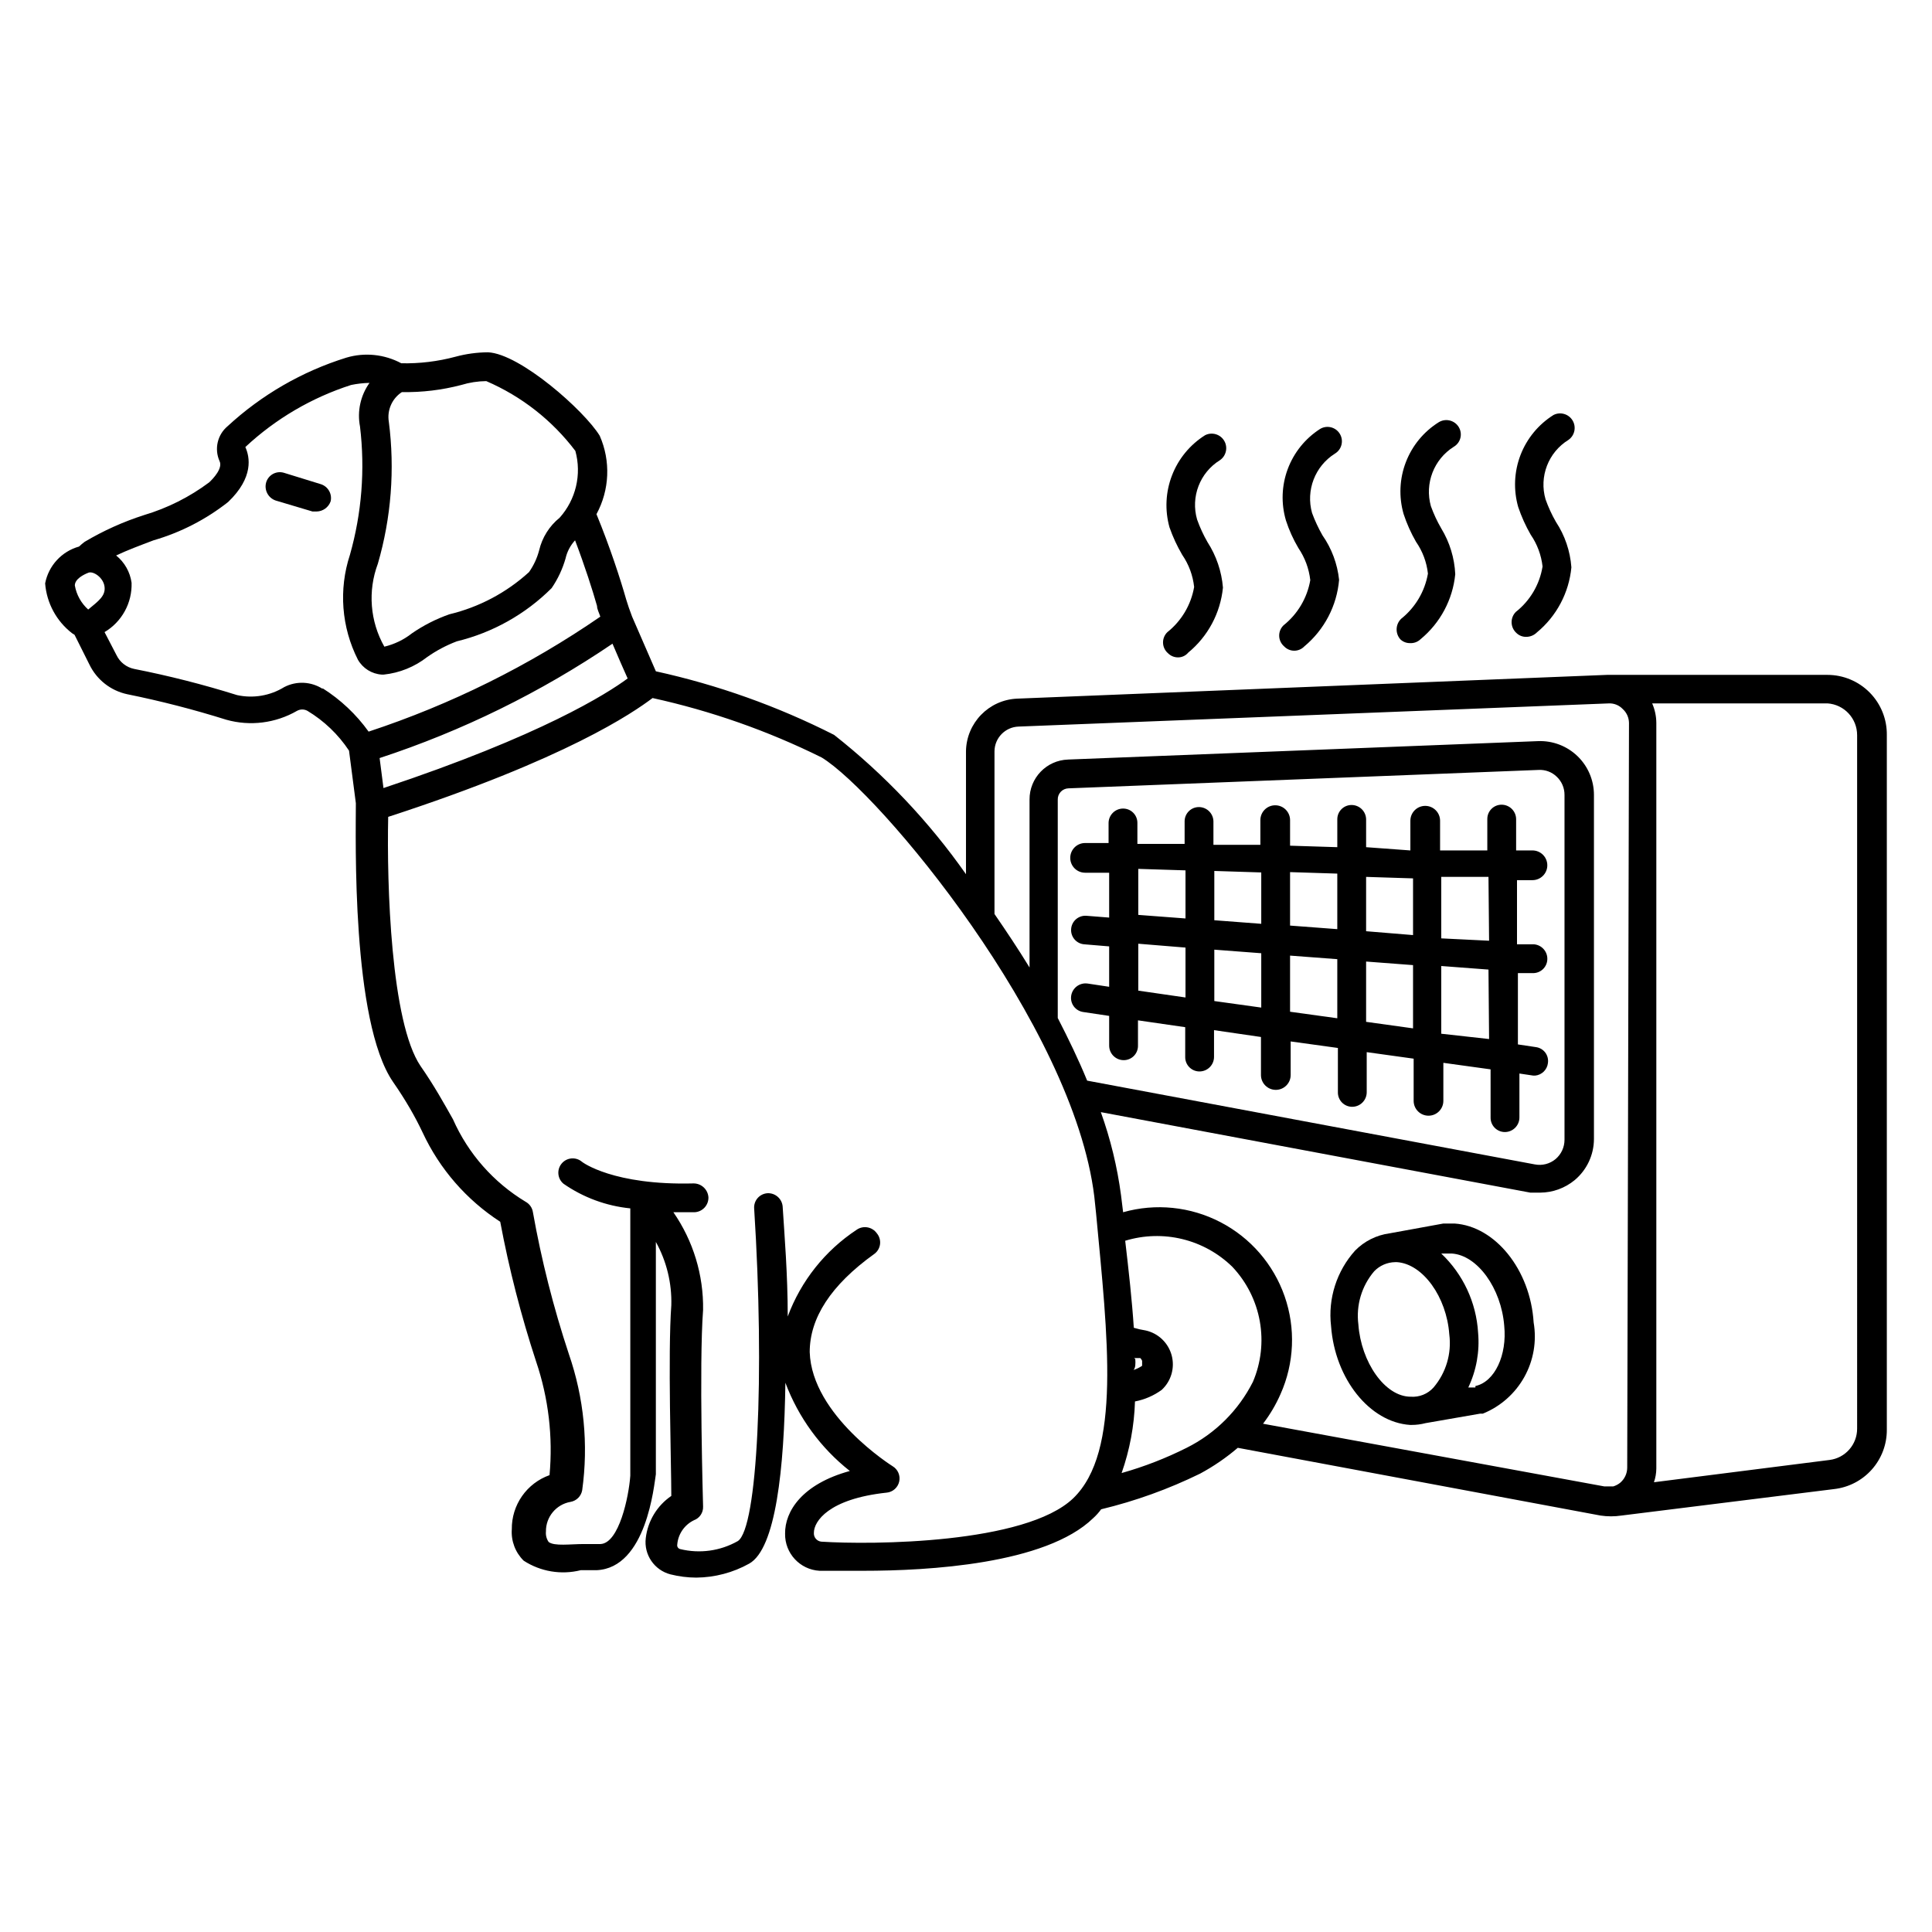
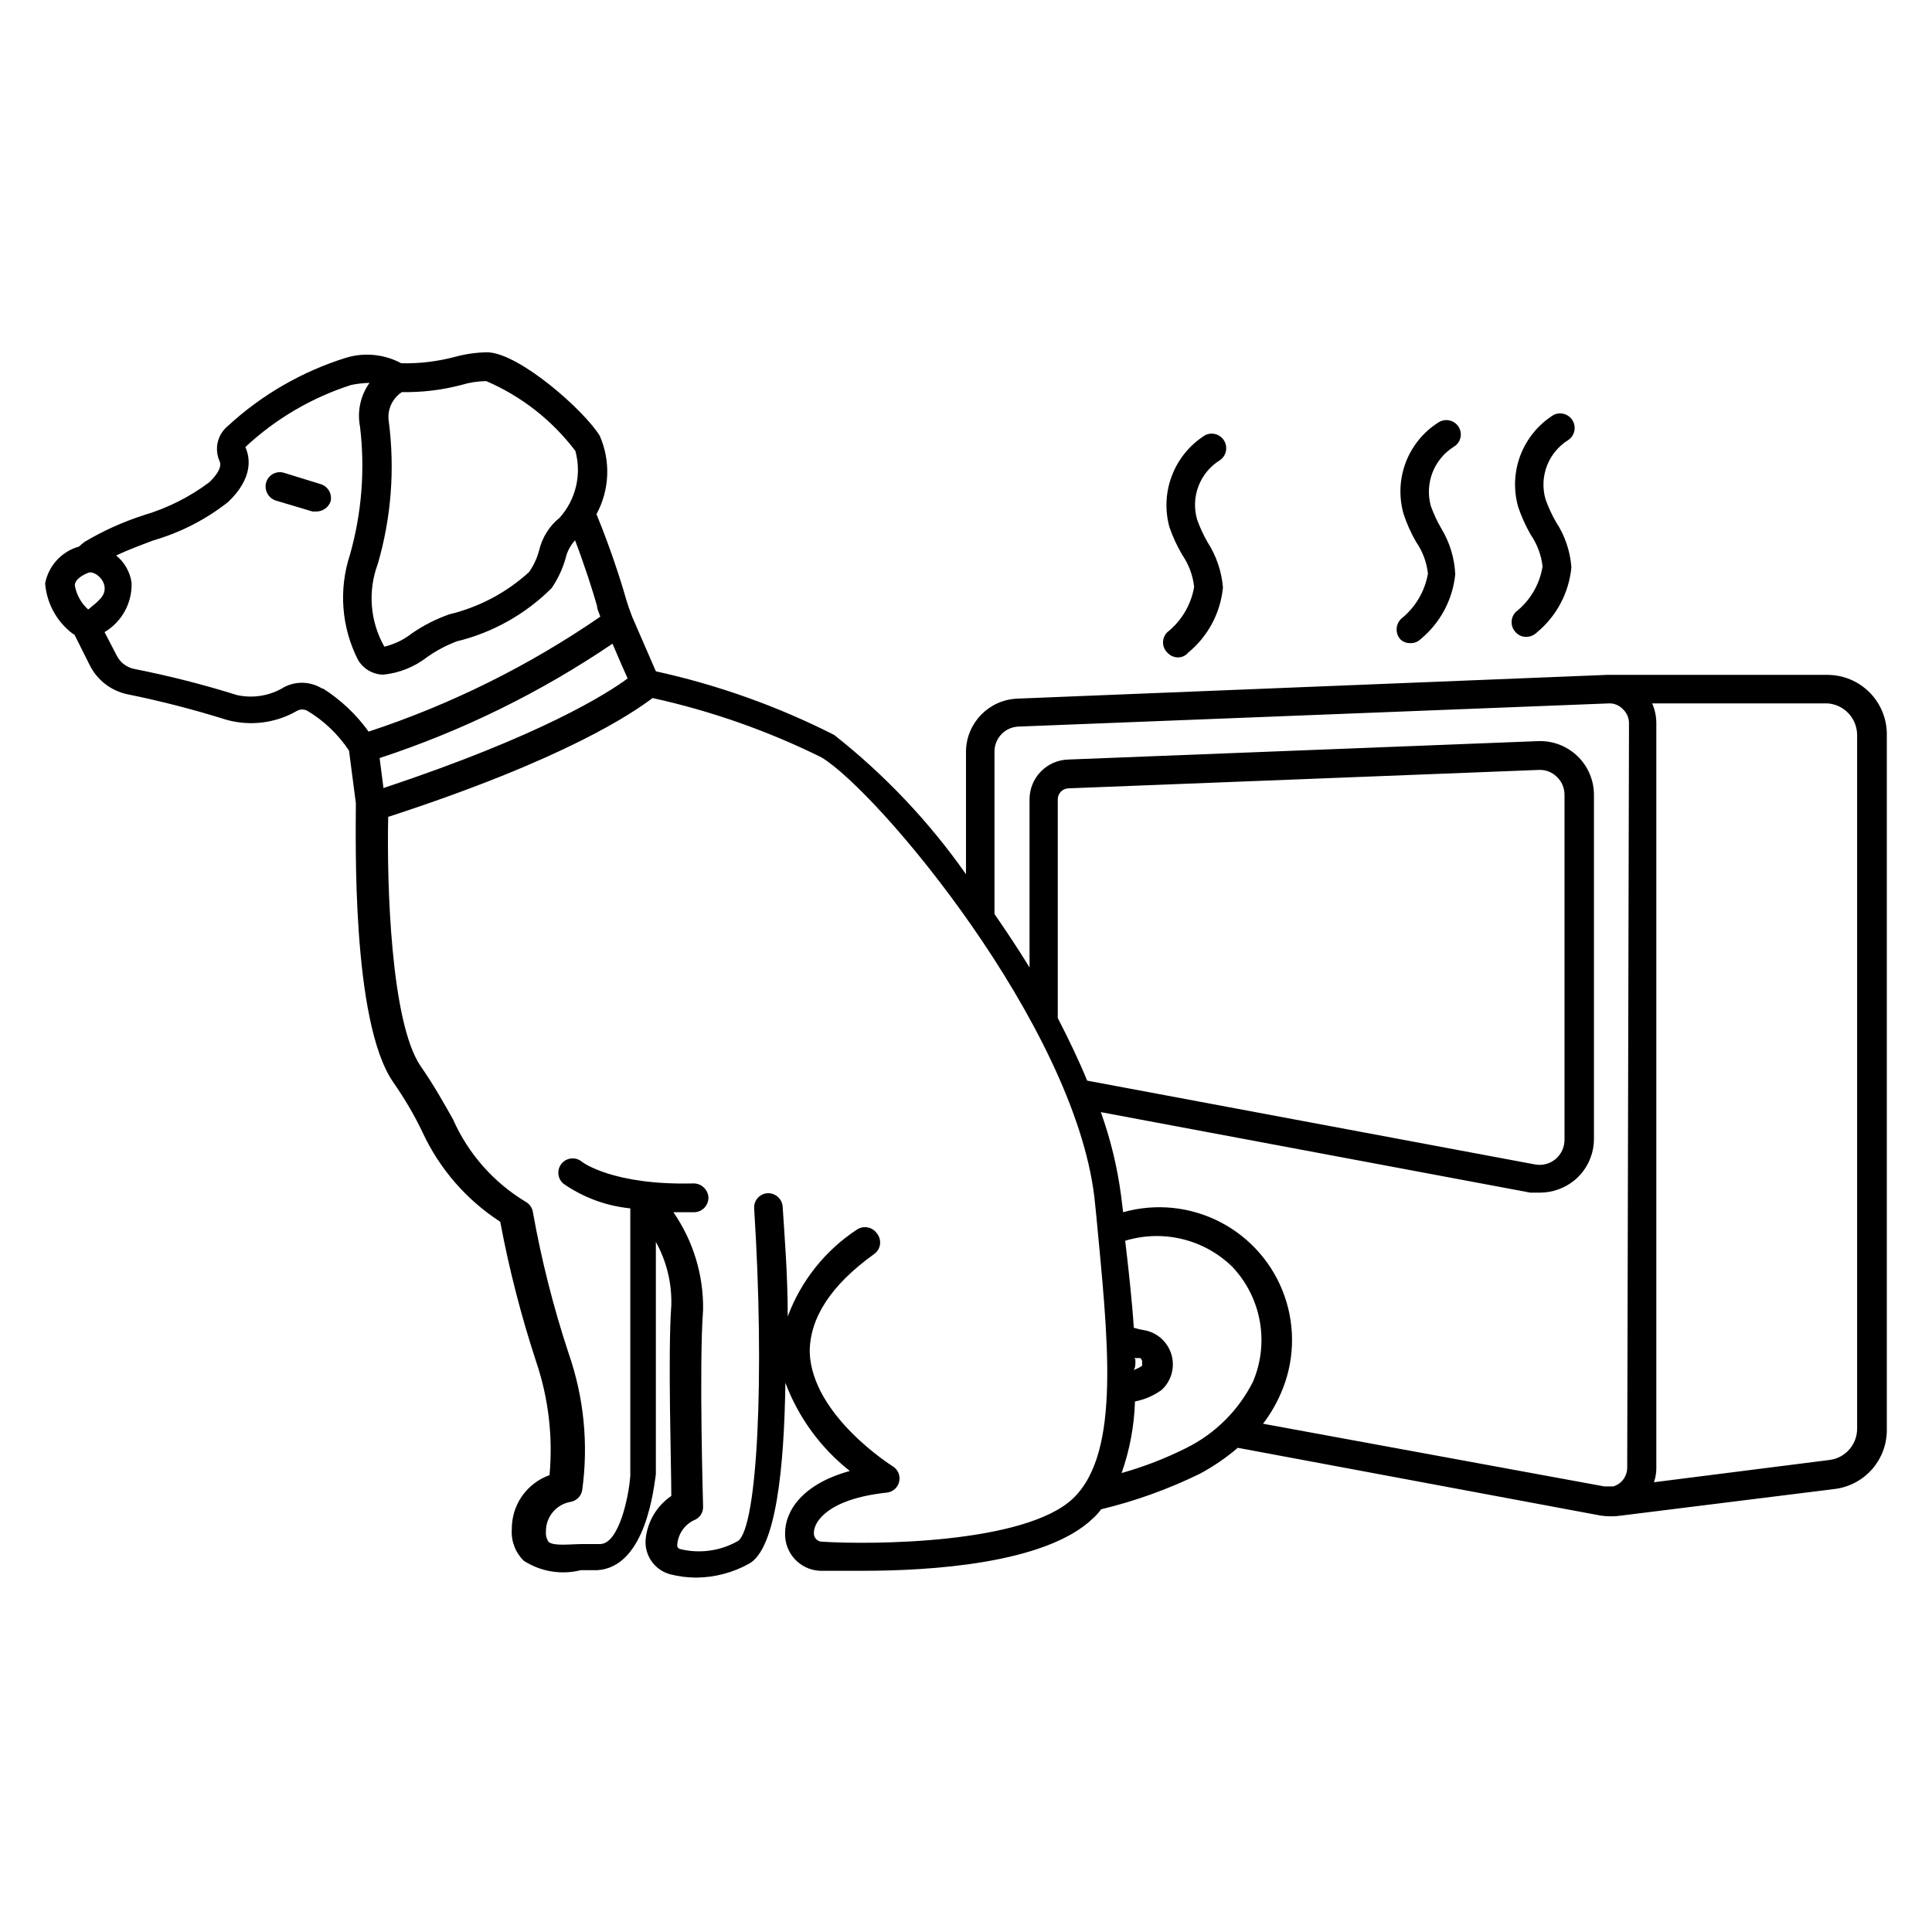
<svg xmlns="http://www.w3.org/2000/svg" fill="#000000" width="800px" height="800px" version="1.1" viewBox="144 144 512 512">
  <g>
    <path d="m628.29 322.85h-58.414l-156.34 6.297c-7.488 0.336-13.422 6.441-13.539 13.934v32.594c-9.793-13.945-21.566-26.383-34.953-36.922-14.969-7.59-30.84-13.25-47.23-16.848l-6.297-14.484c-0.629-1.652-1.18-3.227-1.574-4.566-1.496-5.273-4.25-13.777-7.871-22.594l-0.004 0.004c3.488-6.422 3.809-14.094 0.867-20.781-4.094-6.691-21.098-21.727-29.598-22.121h-0.004c-2.922 0.016-5.836 0.414-8.656 1.18-4.672 1.25-9.496 1.832-14.328 1.73-4.469-2.398-9.703-2.938-14.562-1.492-11.719 3.644-22.473 9.855-31.488 18.184-2.68 2.254-3.543 6.008-2.125 9.211 0.945 1.891-1.652 4.644-2.754 5.668h-0.004c-5.191 3.875-11.027 6.809-17.238 8.656-5.5 1.762-10.781 4.141-15.742 7.086-0.523 0.395-1.023 0.812-1.496 1.258-4.602 1.289-8.078 5.07-8.977 9.762 0.406 5.227 3.012 10.031 7.164 13.227l0.629 0.395 3.938 7.871c1.941 4.027 5.629 6.93 9.996 7.871 8.879 1.797 17.652 4.059 26.293 6.769 6.309 1.77 13.062 0.918 18.734-2.359 0.859-0.477 1.902-0.477 2.758 0 4.41 2.652 8.176 6.258 11.02 10.547l1.812 13.934c0 9.289-1.18 57.781 9.84 73.84 3.387 4.879 5.902 9.289 7.871 13.461 4.496 9.645 11.617 17.828 20.547 23.617 2.356 12.555 5.535 24.941 9.523 37.078 3.269 9.664 4.477 19.91 3.543 30.07-2.949 1.047-5.5 2.992-7.293 5.562-1.793 2.566-2.738 5.633-2.703 8.766-0.227 3.106 0.926 6.156 3.148 8.344 4.469 2.898 9.945 3.812 15.113 2.519h4.172c13.305-0.551 15.273-22.672 15.742-25.426v-61.559l0.004-0.004c2.84 5.121 4.254 10.914 4.09 16.77-0.945 12.91 0 42.117 0 50.539v-0.004c-3.769 2.57-6.238 6.648-6.769 11.18-0.535 4.387 2.258 8.492 6.535 9.605 2.238 0.562 4.539 0.855 6.848 0.863 4.906-0.043 9.727-1.312 14.012-3.699 7.086-3.938 9.289-25.27 9.605-47.941 3.453 9.207 9.359 17.293 17.082 23.383-12.676 3.465-17.238 10.707-17.16 16.609-0.094 5.199 3.938 9.543 9.129 9.84h11.652c17.082 0 48.254-1.73 60.852-13.934 0.789-0.711 1.5-1.504 2.125-2.363 9.059-2.18 17.848-5.348 26.215-9.445 3.566-1.922 6.918-4.215 9.996-6.848l96.117 17.949c1.852 0.281 3.738 0.281 5.59 0l56.285-7.008c3.867-0.43 7.441-2.273 10.027-5.18 2.59-2.91 4.008-6.672 3.984-10.566v-184.05c0.062-4.215-1.566-8.281-4.527-11.285-2.961-3.004-7-4.695-11.215-4.695zm-384.16-29.441c3.547-12.207 4.539-25.016 2.914-37.629-0.508-3.078 0.848-6.164 3.461-7.871 5.312 0.098 10.609-0.539 15.746-1.887 2.144-0.656 4.371-1 6.613-1.023 9.34 4.016 17.477 10.391 23.613 18.496 1.719 6.231 0.145 12.906-4.172 17.715-2.723 2.199-4.633 5.246-5.43 8.656-0.547 2.059-1.453 4.008-2.68 5.75-5.977 5.445-13.234 9.289-21.094 11.176-3.516 1.23-6.852 2.926-9.922 5.039-2.152 1.699-4.652 2.906-7.32 3.543-3.797-6.707-4.43-14.746-1.73-21.965zm-76.754 12.125c-1.863-1.668-3.113-3.914-3.543-6.379 0-1.73 2.363-2.914 3.621-3.387 1.258-0.473 3.938 1.258 4.25 3.699 0.316 2.445-1.57 3.781-4.328 6.066zm62.109 21.02 0.004-0.004c-3.059-1.961-6.93-2.141-10.156-0.469-3.738 2.305-8.227 3.066-12.516 2.125-8.945-2.805-18.039-5.117-27.238-6.93-2.07-0.418-3.82-1.789-4.723-3.699l-3.148-6.062c2.254-1.336 4.106-3.254 5.367-5.555 1.262-2.297 1.879-4.891 1.797-7.512-0.391-2.848-1.855-5.438-4.094-7.242 2.992-1.418 6.375-2.676 9.918-4.016 7.18-2.078 13.887-5.527 19.758-10.152 6.848-6.535 5.746-11.965 4.566-14.562v-0.004c8.016-7.481 17.586-13.098 28.023-16.449 1.609-0.332 3.242-0.52 4.883-0.555-2.391 3.352-3.301 7.535-2.519 11.574 1.371 11.402 0.461 22.961-2.676 34.008-3.012 9.176-2.246 19.176 2.125 27.789 1.309 2.281 3.672 3.758 6.297 3.934h0.551c4.191-0.441 8.172-2.051 11.492-4.644 2.438-1.715 5.086-3.117 7.871-4.172 9.504-2.309 18.191-7.184 25.113-14.09 1.652-2.406 2.898-5.066 3.699-7.871 0.402-1.797 1.273-3.453 2.519-4.805 2.598 6.848 4.644 13.227 5.824 17.398 0 0.867 0.551 1.812 0.867 2.832-18.918 13.02-39.594 23.277-61.402 30.465-3.289-4.578-7.43-8.484-12.199-11.492zm15.117 18.34c21.883-7.18 42.656-17.383 61.715-30.309 1.496 3.543 2.992 6.926 4.016 9.211-5.434 4.016-22.828 15.113-64.707 29.047zm183.81 196.17c-12.676 12.121-53.449 12.359-66.754 11.492h-0.004c-1.188-0.125-2.059-1.172-1.965-2.363 0-2.992 3.856-8.973 19.285-10.629v0.004c1.625-0.156 2.965-1.34 3.324-2.934 0.359-1.594-0.348-3.238-1.75-4.074 0 0-21.41-13.383-21.965-30.23 0-8.973 5.512-17.711 17.16-26.055h0.004c0.824-0.621 1.355-1.555 1.477-2.578 0.117-1.027-0.188-2.059-0.848-2.852-1.223-1.734-3.613-2.156-5.352-0.945-8.375 5.527-14.773 13.578-18.266 22.984 0-11.18-0.867-21.57-1.34-29.047h0.004c-0.129-2.098-1.914-3.711-4.016-3.621-1.02 0.062-1.969 0.531-2.637 1.301-0.664 0.77-0.992 1.777-0.906 2.793 2.832 44.398 0.867 84.703-4.328 88.09-4.633 2.633-10.098 3.391-15.273 2.125-0.535-0.121-0.883-0.641-0.785-1.184 0.219-2.777 1.898-5.234 4.406-6.453 1.516-0.547 2.504-2.012 2.441-3.621 0-0.395-1.102-37.629 0-52.113 0.145-9.242-2.609-18.301-7.871-25.898h5.59-0.004c2.102-0.086 3.746-1.836 3.703-3.938-0.129-2.078-1.852-3.703-3.938-3.699-21.254 0.551-29.441-5.59-29.598-5.746-1.609-1.348-4.008-1.137-5.356 0.473s-1.137 4.004 0.473 5.352c5.25 3.652 11.348 5.902 17.711 6.535v70.848c-0.395 5.59-2.992 17.871-7.871 18.105h-4.41c-3.621 0-7.871 0.629-9.367-0.551h0.004c-0.555-0.809-0.805-1.781-0.711-2.754-0.055-3.875 2.715-7.215 6.535-7.871 1.566-0.277 2.793-1.504 3.07-3.07 1.688-12.156 0.473-24.539-3.543-36.133-4.074-12.301-7.258-24.875-9.527-37.629-0.188-1.133-0.883-2.117-1.887-2.676-8.531-5.137-15.266-12.777-19.289-21.887-2.363-4.172-4.961-8.895-8.582-14.09-7.871-11.57-8.973-48.098-8.582-66.047 47.23-15.352 64.945-27.629 70.062-31.488h0.004c15.516 3.406 30.559 8.691 44.793 15.746 15.191 9.211 66.754 70.848 72.266 116.35l0.473 4.488c3.066 32.746 6.766 63.133-6.062 75.492zm-4.094-127.29v-57.863c-0.023-0.77 0.266-1.52 0.797-2.082s1.262-0.887 2.035-0.91l124.61-4.879c1.785-0.094 3.527 0.562 4.805 1.812 1.32 1.246 2.059 2.984 2.047 4.801v91.395c0.004 1.969-0.859 3.84-2.363 5.117-1.527 1.277-3.555 1.797-5.512 1.414l-118.63-22.199c-2.285-5.586-4.961-11.098-7.793-16.609zm51.719 96.43c-3.82 7.562-9.977 13.691-17.555 17.477-5.519 2.773-11.293 5.016-17.242 6.691 2.148-6.106 3.344-12.504 3.543-18.973 2.559-0.488 4.981-1.539 7.086-3.07 2.512-2.324 3.523-5.852 2.633-9.156-0.895-3.305-3.543-5.84-6.883-6.586-1.066-0.164-2.117-0.398-3.148-0.711-0.473-7.242-1.34-15.035-2.281-23.066l-0.004 0.004c4.922-1.504 10.16-1.656 15.16-0.438s9.582 3.762 13.258 7.363c3.769 4 6.293 9.012 7.258 14.422 0.965 5.41 0.332 10.988-1.824 16.043zm-31.488-6.297h1.652c0.199 0.207 0.359 0.445 0.473 0.707v1.34c-0.703 0.473-1.473 0.844-2.281 1.102 0.551-0.551 0.551-1.73 0.469-2.914zm130.68 29.047c-0.008 1.551-0.699 3.019-1.891 4.016-0.539 0.422-1.152 0.742-1.809 0.945h-2.359l-90.453-16.613c1.859-2.426 3.418-5.07 4.644-7.871 3.648-8.188 4.031-17.461 1.074-25.922-2.957-8.465-9.031-15.48-16.984-19.613-7.953-4.137-17.188-5.082-25.812-2.641l-0.551-4.488c-0.996-7.516-2.789-14.902-5.352-22.039l113.83 21.332h2.598c3.336-0.02 6.559-1.188 9.133-3.309 3.242-2.707 5.117-6.715 5.117-10.941v-91.156c0-3.875-1.574-7.586-4.367-10.277-2.793-2.688-6.559-4.121-10.434-3.973l-124.54 4.879v0.004c-5.734 0.168-10.277 4.891-10.234 10.625v44.477c-2.992-4.879-6.141-9.605-9.289-14.168v-43.141c0.039-3.531 2.848-6.406 6.379-6.531l156.42-6.141h-0.004c1.395-0.062 2.742 0.484 3.703 1.496 1.043 0.945 1.641 2.289 1.652 3.699zm60.93-10.391c0.031 4.234-3.117 7.824-7.32 8.344l-46.523 5.902c0.402-1.164 0.617-2.387 0.629-3.621v-197.59c-0.008-1.789-0.383-3.559-1.102-5.195h46.445c4.434 0.289 7.879 3.977 7.871 8.422z" />
-     <path d="m554.21 425.74c0.156-0.992-0.098-2.008-0.707-2.812-0.609-0.801-1.52-1.32-2.519-1.438l-4.723-0.707v-18.895h3.938-0.004c2.031 0.047 3.734-1.516 3.859-3.543 0.137-2.102-1.441-3.926-3.543-4.094h-4.488v-17h4.094c2.176 0 3.938-1.766 3.938-3.938 0-2.176-1.762-3.938-3.938-3.938h-4.328v-8.344c-0.043-2.098-1.758-3.777-3.859-3.777-2.086 0-3.777 1.691-3.777 3.777v8.344h-12.516v-7.871c0-2.172-1.762-3.938-3.938-3.938-2.172 0-3.934 1.766-3.934 3.938v7.871l-11.73-0.863v-7.402c-0.043-2.098-1.758-3.777-3.859-3.777-2.086 0-3.777 1.691-3.777 3.777v7.402l-12.516-0.395v-6.769c0-2.176-1.762-3.938-3.938-3.938-2.172 0-3.934 1.762-3.934 3.938v6.535h-12.438v-6.223c-0.043-2.098-1.758-3.777-3.859-3.777-2.086 0-3.777 1.691-3.777 3.777v5.984h-12.516v-5.59c0-1-0.398-1.961-1.109-2.672-0.707-0.707-1.668-1.105-2.672-1.105-2.098 0-3.812 1.68-3.856 3.777v5.352h-6.219v0.004c-2.176 0-3.938 1.762-3.938 3.934 0 2.176 1.762 3.938 3.938 3.938h6.375v11.887l-5.984-0.473c-1-0.086-1.996 0.23-2.766 0.879-0.77 0.652-1.246 1.582-1.324 2.586-0.09 1 0.227 1.996 0.879 2.766 0.648 0.77 1.578 1.246 2.582 1.324l6.613 0.551v10.707l-5.746-0.867v0.004c-2.109-0.281-4.043 1.199-4.328 3.305-0.281 2.066 1.16 3.965 3.227 4.25l6.848 1.023v7.871c0 2.133 1.727 3.859 3.859 3.859 1.016 0 1.988-0.41 2.699-1.133 0.711-0.727 1.098-1.711 1.078-2.727v-6.691l12.516 1.812v7.871c-0.02 1.016 0.367 2 1.078 2.723 0.711 0.727 1.684 1.137 2.699 1.137 2.133 0 3.859-1.727 3.859-3.859v-7.086l12.438 1.812v10.078c0 2.172 1.762 3.934 3.938 3.934 2.172 0 3.934-1.762 3.934-3.934v-8.898l12.516 1.73v11.73c-0.02 1.016 0.367 2 1.078 2.723 0.711 0.727 1.688 1.137 2.703 1.137 2.129 0 3.856-1.727 3.856-3.859v-10.625l12.438 1.73v11.18c0 2.172 1.762 3.934 3.938 3.934 2.172 0 3.934-1.762 3.934-3.934v-10.078l12.516 1.73 0.004 12.754c-0.023 1.016 0.367 2 1.078 2.723 0.711 0.727 1.684 1.137 2.699 1.137 2.129 0 3.859-1.727 3.859-3.859v-11.648l3.699 0.551h0.473c1.762-0.172 3.172-1.547 3.383-3.309zm-96.039-17.398-12.516-1.812v-12.434l12.516 1.023zm0-20.941-12.516-0.945v-12.195l12.516 0.395zm20.074 23.617-12.438-1.73v-13.617l12.438 0.945zm0-22.199-12.438-0.945v-13.062l12.438 0.395zm20.152 25.031-12.516-1.73v-14.875l12.516 0.945zm0-23.617-12.516-0.945v-14.168l12.516 0.395zm20.074 26.293-12.438-1.73v-15.977l12.438 0.945zm0-24.719-12.438-1.023v-14.398l12.438 0.395zm20.152 27.551-12.676-1.41v-17.945l12.516 0.945zm0-26.055-12.676-0.625v-16.293h12.516z" />
-     <path d="m529.49 468.25h-2.992l-14.246 2.598c-3.469 0.465-6.68 2.07-9.133 4.566-4.894 5.441-7.219 12.723-6.375 19.992 1.023 14.012 10.234 25.504 20.941 26.215h0.391c1.25 0.004 2.492-0.156 3.699-0.473l14.484-2.519h0.711c4.664-1.887 8.543-5.312 10.992-9.707 2.449-4.398 3.32-9.5 2.469-14.461-0.867-14.012-10.234-25.504-20.941-26.211zm-5.59 43.453c-1.531 1.711-3.769 2.609-6.059 2.441-6.848 0-13.145-9.211-13.855-19.129-0.652-5.078 0.859-10.191 4.172-14.094 1.461-1.531 3.473-2.41 5.59-2.438h0.473c6.848 0.473 13.145 9.211 13.855 19.129 0.66 5.074-0.855 10.191-4.176 14.09zm11.098 0h-1.891 0.004c2.152-4.535 3.051-9.566 2.598-14.562-0.48-7.965-3.973-15.449-9.762-20.941h2.832c6.769 0.473 13.066 9.211 13.855 19.129 0.789 7.793-2.516 14.879-7.633 15.98z" />
    <path d="m545.87 311.75c0.695 0.676 1.629 1.043 2.598 1.023 1.062-0.004 2.082-0.43 2.832-1.184 5.211-4.309 8.496-10.508 9.133-17.238-0.312-4.297-1.723-8.445-4.094-12.043-1.098-1.906-2.019-3.91-2.754-5.984-1.746-6.012 0.73-12.453 6.062-15.742 1.66-1.156 2.144-3.402 1.109-5.141-1.035-1.738-3.238-2.383-5.047-1.473-3.996 2.5-7.074 6.234-8.766 10.637-1.688 4.402-1.898 9.234-0.602 13.766 0.863 2.543 1.969 4.996 3.305 7.32 1.727 2.508 2.805 5.402 3.148 8.426-0.766 4.762-3.293 9.059-7.082 12.043-0.746 0.75-1.152 1.773-1.121 2.828 0.027 1.055 0.492 2.055 1.277 2.762z" />
    <path d="m515.09 313.41c0.695 0.676 1.633 1.043 2.598 1.023 1.023 0.055 2.019-0.316 2.758-1.023 5.231-4.301 8.543-10.5 9.211-17.238-0.199-4.289-1.473-8.457-3.703-12.125-1.094-1.879-2.016-3.856-2.754-5.902-1.691-6.012 0.777-12.422 6.062-15.746 0.867-0.508 1.5-1.344 1.75-2.316 0.25-0.977 0.102-2.012-0.414-2.879-1.09-1.82-3.445-2.418-5.273-1.336-3.992 2.484-7.062 6.203-8.754 10.594-1.691 4.387-1.906 9.207-0.613 13.73 0.844 2.574 1.953 5.051 3.305 7.398 1.738 2.5 2.82 5.398 3.152 8.422-0.82 4.723-3.344 8.977-7.086 11.965-1.52 1.457-1.621 3.852-0.238 5.434z" />
-     <path d="m484.31 315.3c0.699 0.73 1.664 1.145 2.676 1.145s1.977-0.414 2.676-1.145c5.305-4.414 8.621-10.762 9.211-17.633-0.449-4.246-1.965-8.309-4.41-11.809-1.078-1.891-2-3.863-2.754-5.906-1.691-6.012 0.777-12.418 6.062-15.742 1.805-1.086 2.387-3.43 1.297-5.234-1.086-1.805-3.43-2.387-5.234-1.301-3.926 2.519-6.934 6.242-8.566 10.613-1.633 4.375-1.801 9.156-0.484 13.633 0.828 2.555 1.938 5.012 3.305 7.32 1.723 2.539 2.805 5.457 3.148 8.504-0.82 4.719-3.34 8.977-7.082 11.965-0.77 0.738-1.188 1.766-1.16 2.828 0.031 1.066 0.508 2.066 1.316 2.762z" />
    <path d="m453.53 317.11c0.688 0.695 1.621 1.094 2.598 1.102 1.062 0.027 2.078-0.438 2.758-1.258 5.231-4.301 8.543-10.5 9.207-17.242-0.352-4.289-1.758-8.426-4.09-12.043-1.098-1.906-2.019-3.91-2.758-5.981-1.746-6.016 0.734-12.457 6.062-15.746 1.66-1.156 2.148-3.398 1.113-5.141-1.035-1.738-3.242-2.383-5.051-1.473-3.992 2.508-7.07 6.238-8.77 10.637-1.703 4.394-1.941 9.227-0.676 13.77 0.887 2.543 2.023 4.996 3.387 7.32 1.738 2.527 2.82 5.449 3.148 8.5-0.82 4.723-3.34 8.977-7.086 11.965-0.766 0.738-1.188 1.766-1.156 2.832 0.027 1.062 0.508 2.066 1.312 2.758z" />
    <path d="m229.02 272.31-9.684-2.988c-0.973-0.32-2.031-0.23-2.934 0.242-0.906 0.477-1.578 1.297-1.867 2.277-0.574 2.016 0.535 4.125 2.516 4.801l9.762 2.91h1.105c1.668-0.035 3.141-1.102 3.699-2.676 0.465-1.965-0.672-3.957-2.598-4.566z" />
  </g>
</svg>